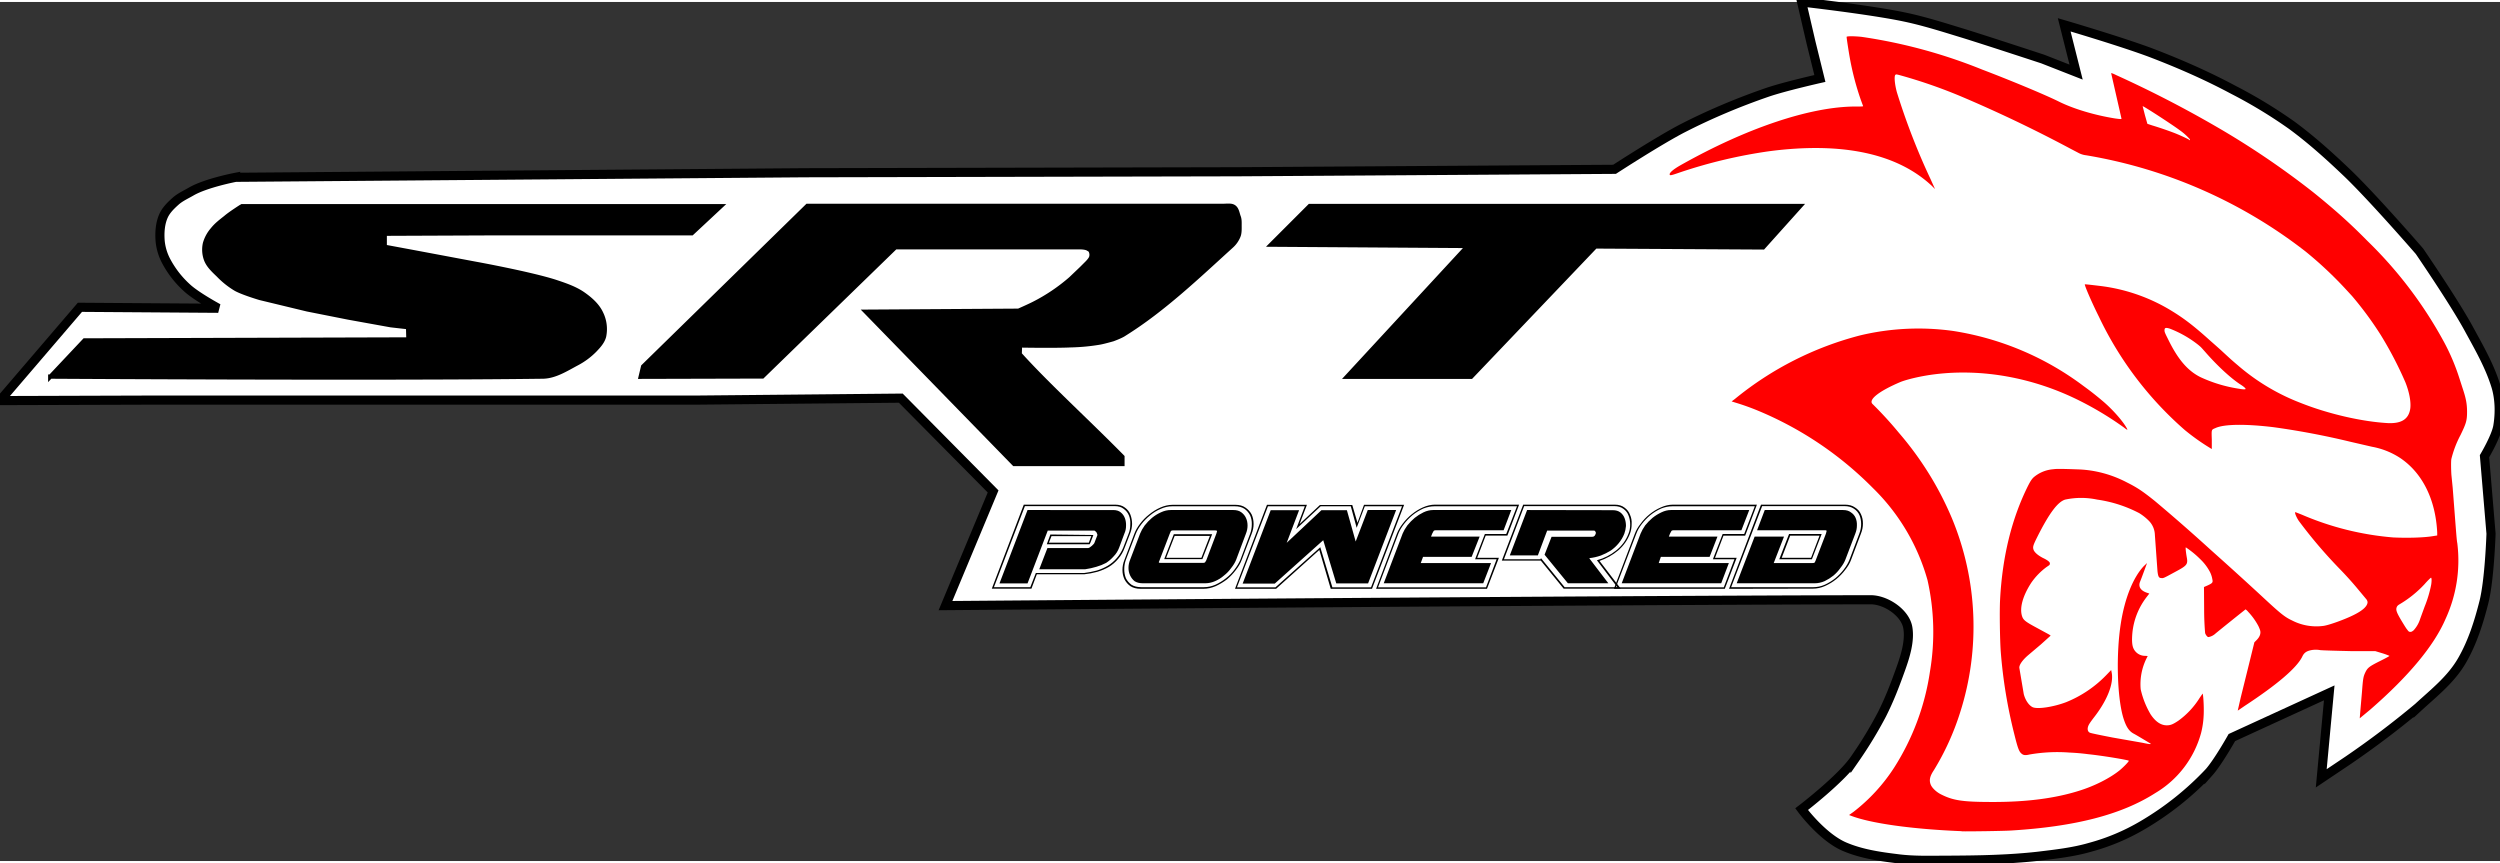
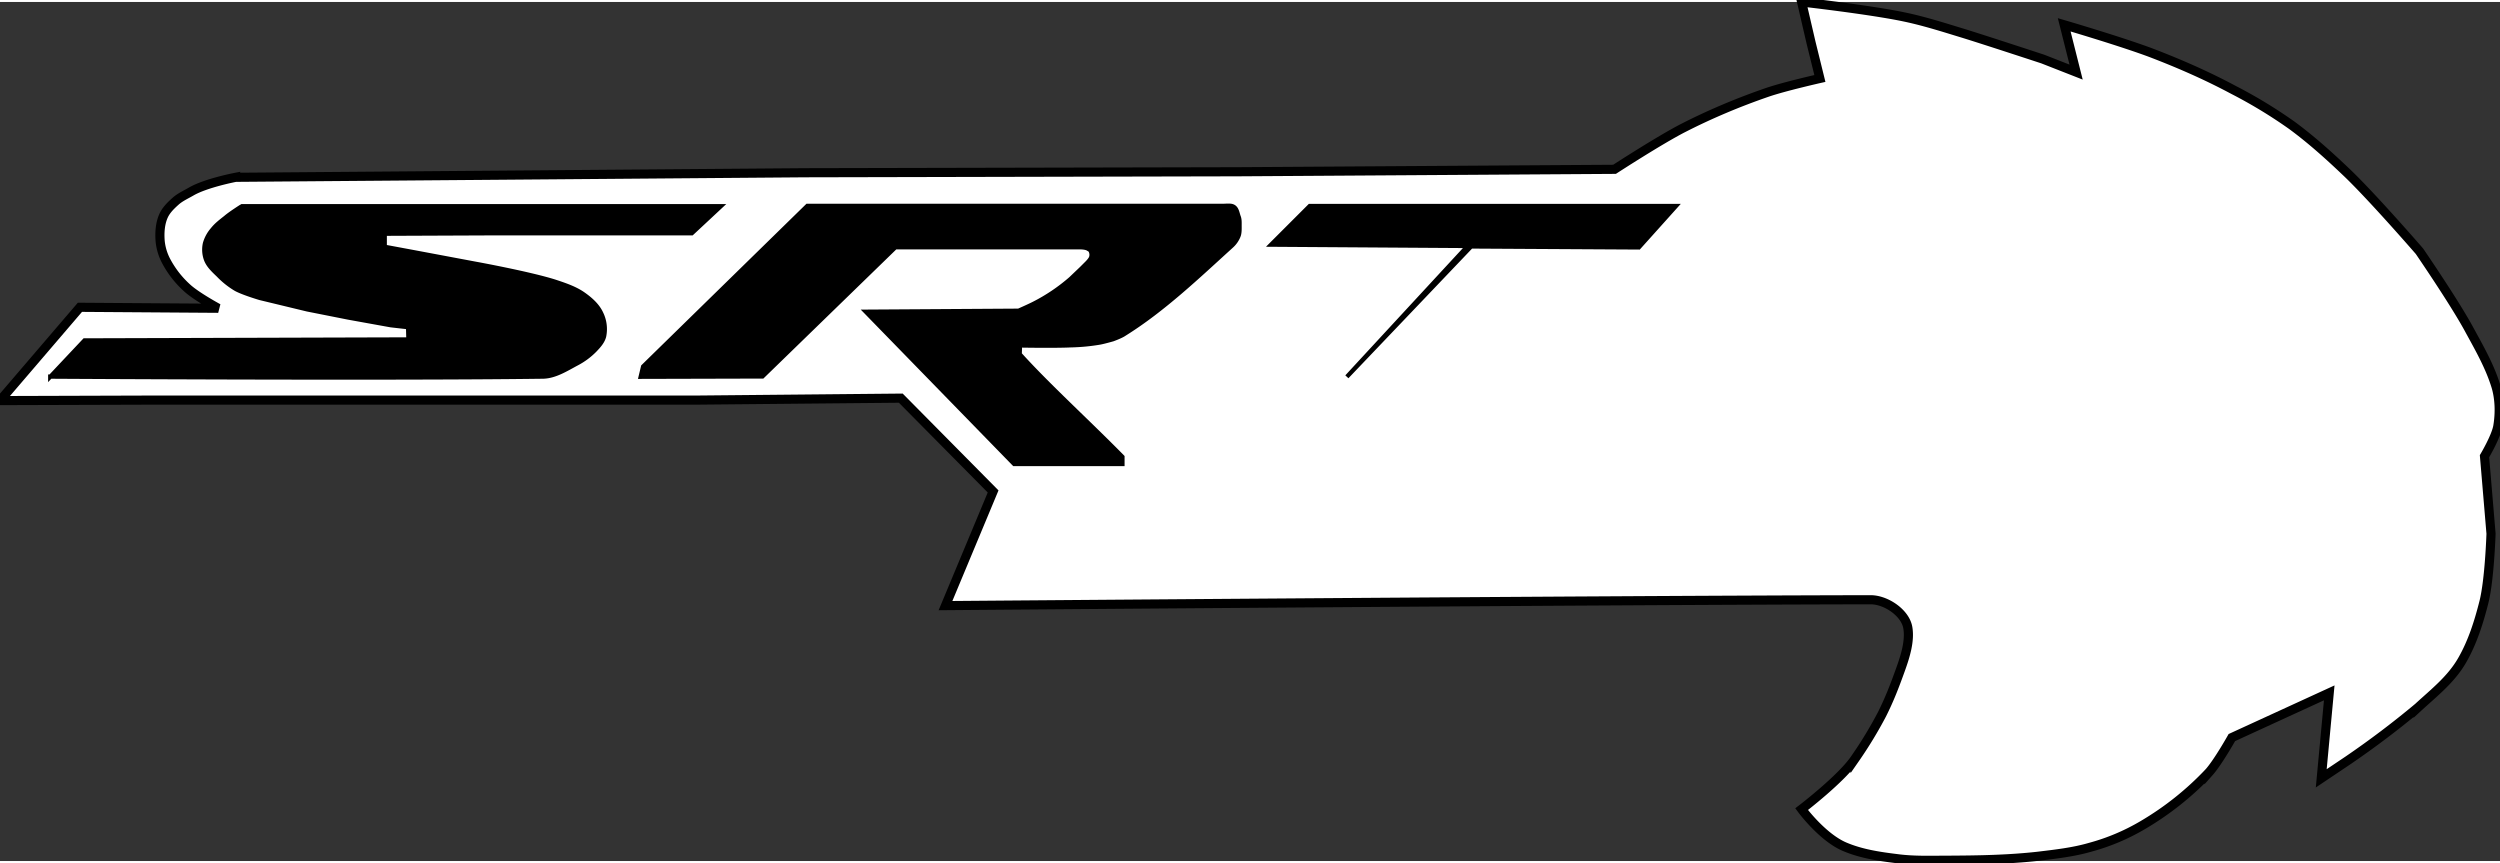
<svg xmlns="http://www.w3.org/2000/svg" height="863" viewBox="0.62 0.32 153.28 52.67" width="2500">
  <rect x="0.62" y="0.32" width="153.28" height="52.67" fill="#333333" stroke="none" />
  <path d="M15.07 11.07L50 10.79l26.48-.06 23.13-.15s2.74-1.78 4.2-2.53c1.66-.85 3.4-1.58 5.17-2.19 1.05-.36 3.22-.85 3.22-.85l-.54-2.19-.58-2.5s4.22.48 6.3.92c1.25.26 2.48.66 3.7 1.03 1.6.5 4.79 1.55 4.79 1.55l2.04.8-.73-2.9s3.68 1.08 5.47 1.77c1.66.64 3.3 1.36 4.87 2.2a29.5 29.5 0 0 1 3.6 2.18c1.2.88 2.32 1.89 3.4 2.92 1.57 1.5 4.44 4.81 4.44 4.81s2.09 3.05 2.99 4.69c.63 1.16 1.31 2.32 1.7 3.59.23.76.25 1.64.12 2.43-.1.65-.82 1.86-.82 1.86l.4 4.75s-.09 2.8-.43 4.17c-.31 1.23-.7 2.48-1.34 3.59-.67 1.17-1.7 1.97-2.7 2.89a55.37 55.37 0 0 1-4.3 3.25l-1.64 1.1.49-5.24-5.97 2.74s-.84 1.5-1.4 2.13a18.35 18.35 0 0 1-4.05 3.23 13 13 0 0 1-3.25 1.37c-1.03.3-2.13.42-3.2.55-1.8.2-3.6.23-5.35.24-1.14 0-2.22.05-3.32-.1-1.07-.13-2.17-.3-3.16-.72-1.38-.58-2.65-2.31-2.65-2.31s2.44-1.86 3.28-3.1a25.7 25.7 0 0 0 1.65-2.72c.46-.92.76-1.7 1.12-2.7.33-.91.6-1.82.46-2.62-.16-.9-1.33-1.7-2.28-1.7-16.72.03-56.72.36-56.72.36l2.92-7-5.66-5.72-12.54.12H9.9l-9.28.03 4.9-5.72 8.48.06s-1.35-.73-1.91-1.25a6 6 0 0 1-1.28-1.64 3.3 3.3 0 0 1-.37-1.22c-.04-.5-.01-1.05.19-1.52.15-.36.44-.65.73-.91.28-.26.64-.42.97-.61.9-.53 2.74-.88 2.74-.88z" fill="#fff" stroke="#000" stroke-width=".56" />
-   <path d="M120.89 51.16c-3.02-.12-5.61-.48-6.82-.96l-.08-.03.28-.2a10.9 10.9 0 0 0 2.48-2.7 14.98 14.98 0 0 0 2.2-5.9 14.5 14.5 0 0 0-.15-5.6 12.65 12.65 0 0 0-3.35-5.65 21.49 21.49 0 0 0-7.04-4.74 14.74 14.74 0 0 0-1.4-.5l-.22-.07.2-.15a20.03 20.03 0 0 1 7.69-3.9 15.41 15.41 0 0 1 5.69-.27 17.9 17.9 0 0 1 8 3.38 18.52 18.52 0 0 1 1.16.91c.6.5 1.28 1.27 1.5 1.7.05.1.03.1-.2-.08a19.96 19.96 0 0 0-2.68-1.62c-2.84-1.43-6-2-8.93-1.63-.8.1-1.65.3-2.08.47-1.34.57-2 1.1-1.7 1.36a23.07 23.07 0 0 1 1.6 1.75 19.73 19.73 0 0 1 3.25 5.23 17.31 17.31 0 0 1 .51 11.92 15.94 15.94 0 0 1-1.61 3.54c-.24.36-.3.6-.2.87.07.2.35.48.67.63.74.37 1.34.45 3.17.45 2.05 0 3.77-.22 5.24-.68.98-.3 1.93-.79 2.52-1.27.24-.2.58-.55.55-.58-.07-.05-1.54-.3-2.49-.4a12.85 12.85 0 0 0-1.15-.1 9.9 9.9 0 0 0-2.45.12c-.21.05-.34.05-.44-.02-.19-.13-.26-.3-.5-1.27a30.13 30.13 0 0 1-.82-5.02c-.05-.69-.08-2.48-.04-3.2.14-2.63.71-4.96 1.72-6.98.14-.27.21-.38.33-.5a2.1 2.1 0 0 1 1.2-.5c.21-.03.47-.03 1.58.01 1 .04 2.02.31 2.95.8.6.3.94.52 1.7 1.13a112.4 112.4 0 0 1 3.43 3l.67.6a226.79 226.79 0 0 1 2.45 2.23c1.13 1.05 1.4 1.28 1.87 1.5a3.25 3.25 0 0 0 1.95.33c.37-.06 1.3-.4 1.82-.66.57-.28.86-.55.86-.8a.37.37 0 0 0-.1-.2l-.6-.72a21.34 21.34 0 0 0-.96-1.06 29.32 29.32 0 0 1-2.56-3c-.17-.26-.27-.53-.2-.53l.38.15a17.85 17.85 0 0 0 5.6 1.4c.79.04 1.87.02 2.45-.08l.26-.04v-.18c-.1-2.04-.92-3.68-2.3-4.59a4.68 4.68 0 0 0-1.7-.67l-1.3-.3a47.72 47.72 0 0 0-4.74-.9c-1.66-.2-3.03-.2-3.57.06-.24.1-.23.07-.21.71v.57l-.1-.06a13.44 13.44 0 0 1-1.55-1.1 21.38 21.38 0 0 1-5.27-6.95c-.45-.9-.92-1.99-.86-1.99.1 0 .67.07 1.01.11a10.91 10.91 0 0 1 4.16 1.43c.84.5 1.46.97 2.45 1.86a112.84 112.84 0 0 1 .7.62c.54.5.68.63 1.06.95a13.02 13.02 0 0 0 3.84 2.3c1.68.67 3.75 1.15 5.35 1.24.85.04 1.29-.25 1.38-.9.05-.4-.06-1-.3-1.6a22.83 22.83 0 0 0-1.51-2.9 21.12 21.12 0 0 0-1.76-2.39l-.35-.38a23.69 23.69 0 0 0-2.5-2.35 29.92 29.92 0 0 0-13.45-5.9 1.3 1.3 0 0 1-.5-.16l-.44-.23a83.58 83.58 0 0 0-6.64-3.18 31 31 0 0 0-3.88-1.35c-.2-.05-.2-.05-.25 0-.07.1-.03.57.1 1.05a41.18 41.18 0 0 0 2.07 5.34l.27.6-.2-.2c-2.13-1.99-5.51-2.7-9.96-2.12a30.5 30.5 0 0 0-5.51 1.31c-.52.18-.6.2-.6.1s.23-.3.63-.53c4.06-2.3 8.03-3.63 10.8-3.62.35 0 .44 0 .43-.03l-.14-.38a16.97 16.97 0 0 1-.69-2.66c-.07-.4-.18-1.12-.18-1.2 0-.05.47-.05.93 0a32 32 0 0 1 7.37 2c1.58.6 3.79 1.51 4.7 1.96.9.45 2.2.84 3.45 1.04.36.05.42.05.4 0l-.12-.53-.16-.7-.35-1.54c0-.02.1.01.3.11a69.07 69.07 0 0 1 6 3.08 50.9 50.9 0 0 1 6.08 4.1 47.52 47.52 0 0 1 1.63 1.37 34.42 34.42 0 0 1 1.7 1.62 25.73 25.73 0 0 1 4.72 6.24 13 13 0 0 1 .9 2.12l.2.62c.22.65.29 1 .29 1.5 0 .54-.06.72-.4 1.42a6.37 6.37 0 0 0-.56 1.46c-.03.13-.02.68 0 .98l.08.8c.2 2.56.24 3.2.28 3.38a8.56 8.56 0 0 1-.72 4.66c-.7 1.63-2.25 3.5-4.62 5.56l-.64.53.04-.49.1-1.16c.06-.79.08-.9.2-1.16.14-.29.24-.37.9-.7.34-.17.59-.3.58-.32a4.17 4.17 0 0 0-.44-.16l-.43-.13h-1.5c-.87-.02-1.64-.04-1.87-.06a1.5 1.5 0 0 0-.6.01c-.26.06-.4.16-.51.4-.35.7-1.56 1.72-3.51 3l-.44.3.18-.79.52-2.1.32-1.3.13-.13c.16-.16.24-.32.24-.48 0-.1-.03-.18-.12-.38a4 4 0 0 0-.63-.88.72.72 0 0 0-.16-.15 188.52 188.52 0 0 0-1.83 1.47.86.86 0 0 1-.4.22c-.06.02-.1 0-.15-.06a.5.5 0 0 1-.1-.18 17.7 17.7 0 0 1-.06-1.46l-.01-1.36.23-.1c.3-.14.33-.18.28-.39a1.54 1.54 0 0 0-.18-.5 3 3 0 0 0-.54-.7 5.78 5.78 0 0 0-.9-.74c-.03 0 0 .28.05.58.09.46.03.53-.7.92-.7.38-.73.4-.85.38-.16 0-.2-.09-.24-.42l-.16-2.22a1.28 1.28 0 0 0-.34-.84 3.16 3.16 0 0 0-.62-.5 7.97 7.97 0 0 0-2.58-.83 4.7 4.7 0 0 0-1.96 0c-.46.14-.98.84-1.7 2.27-.28.56-.3.64-.23.83.07.15.26.32.57.48.3.14.45.27.42.35a.22.22 0 0 0-.01.06c0 .02-.1.08-.2.15a4.1 4.1 0 0 0-.93.96c-.52.8-.73 1.55-.56 2.06.07.21.2.32.73.61l.92.5.1.07-.6.54-.78.66c-.35.3-.56.6-.54.78l.27 1.6c.09.36.3.68.53.8.28.15 1.28 0 2.07-.3a7.13 7.13 0 0 0 2.49-1.69l.27-.28.03.15c.14.68-.28 1.74-1.12 2.8-.24.32-.31.43-.34.57s.01.27.12.32c.05.03.68.16 1.41.3l1.82.32c.46.1.57.1.48.04-.27-.16-.88-.53-1.02-.6-.3-.16-.48-.45-.65-1.02-.37-1.3-.43-3.87-.14-5.72.24-1.56.76-2.84 1.41-3.53l.2-.19s-.34.94-.43 1.15c-.12.3.04.54.42.67l.15.05-.17.22a4.28 4.28 0 0 0-.87 2.2c-.04.46-.02.76.07.95a.78.78 0 0 0 .72.45l.15.01-.07.14a3.56 3.56 0 0 0-.36 1.9 5.26 5.26 0 0 0 .61 1.54c.3.45.63.67.99.67.23 0 .38-.06.72-.29a4.96 4.96 0 0 0 1.3-1.4l.18-.26.02.1c.04.3.06.9.04 1.25a5.27 5.27 0 0 1-.16 1.08 6.17 6.17 0 0 1-2.8 3.67c-2.06 1.32-4.9 2.06-8.85 2.3-.45.03-2.62.06-3.03.05zm27.7-12.3a1.86 1.86 0 0 0 .42-.73l.27-.74a7.29 7.29 0 0 0 .4-1.34c.04-.24.03-.43-.01-.43-.02 0-.2.17-.4.4a6.8 6.8 0 0 1-1.53 1.23c-.1.06-.14.1-.17.17-.07.17-.01.33.28.82.14.23.3.5.36.56.09.13.12.14.2.14.06 0 .1-.02.2-.1zm-10.3-14.83c0-.04-.1-.13-.37-.3-.56-.38-1.35-1.1-2.1-1.96-.27-.3-.23-.27-.45-.45a6.7 6.7 0 0 0-1.71-.97c-.26-.08-.33-.06-.33.11 0 .1.05.2.22.54.6 1.23 1.2 1.93 1.98 2.32a8.66 8.66 0 0 0 2.28.7c.35.06.5.07.5.01zm-3.41-15.3a3.6 3.6 0 0 0-.62-.55c-.5-.37-2.24-1.5-2.27-1.47l.14.55.15.53.3.1c.5.15 1.04.34 1.4.48.4.16.83.37.86.4.03.06.07 0 .04-.04z" fill="red" />
-   <path d="M3.7 23.3l2.1-2.23 19.86-.06-.02-.75-1.06-.12-2.6-.47-2.52-.5-2.9-.7s-1.02-.3-1.48-.55a5.12 5.12 0 0 1-1.07-.85c-.3-.29-.62-.58-.76-.96a1.76 1.76 0 0 1-.06-1 2.24 2.24 0 0 1 .46-.84c.23-.29.51-.5.8-.73.3-.26 1-.7 1-.7h-.05 29.42l-1.78 1.66H31.21l-7 .03v.8l1.83.34 3.73.7s3.3.6 4.88 1.1c.6.2 1.2.4 1.7.74.45.31.9.7 1.13 1.2a2.2 2.2 0 0 1 .18 1.4c-.08.34-.34.62-.58.87a4.42 4.42 0 0 1-1.08.8c-.66.35-1.35.8-2.1.81-9.7.13-30.2 0-30.2 0zm36.2 0l.15-.63 10.07-9.85h25.54s.3-.02.44 0c.36.06.37.42.47.68.06.16.05.35.05.52 0 .2.01.42-.05.61a1.64 1.64 0 0 1-.44.65c-2.03 1.84-4.17 3.9-6.58 5.4-.2.14-.7.32-.7.32s-.52.15-.79.2a12.2 12.2 0 0 1-1.78.17c-1.04.05-3.12.01-3.12.01l-.02.53c1.71 1.9 4.22 4.18 6.3 6.3v.44H62.8l-9.1-9.34 9.37-.06s.64-.28.95-.44a11.08 11.08 0 0 0 2.25-1.52l.67-.64.3-.3s.23-.22.28-.37a.53.53 0 0 0 0-.32c-.04-.12-.07-.14-.18-.2-.17-.12-.62-.1-.62-.1h-11.2l-8.15 7.92zm43.3 0h7.62l7.62-7.99 10.28.06 2.28-2.54H80.92l-2.37 2.37 12.06.08z" stroke="#000" stroke-width=".26" />
+   <path d="M3.7 23.3l2.1-2.23 19.86-.06-.02-.75-1.06-.12-2.6-.47-2.52-.5-2.9-.7s-1.02-.3-1.48-.55a5.12 5.12 0 0 1-1.07-.85c-.3-.29-.62-.58-.76-.96a1.76 1.76 0 0 1-.06-1 2.24 2.24 0 0 1 .46-.84c.23-.29.51-.5.8-.73.3-.26 1-.7 1-.7h-.05 29.42l-1.78 1.66H31.21l-7 .03v.8l1.83.34 3.73.7s3.3.6 4.88 1.1c.6.2 1.2.4 1.7.74.45.31.9.7 1.13 1.2a2.2 2.2 0 0 1 .18 1.4c-.08.34-.34.62-.58.87a4.42 4.42 0 0 1-1.08.8c-.66.35-1.35.8-2.1.81-9.7.13-30.2 0-30.2 0zm36.2 0l.15-.63 10.07-9.85h25.54s.3-.02.44 0c.36.06.37.42.47.68.06.16.05.35.05.52 0 .2.01.42-.05.61a1.64 1.64 0 0 1-.44.65c-2.03 1.84-4.17 3.9-6.58 5.4-.2.14-.7.32-.7.32s-.52.15-.79.2a12.2 12.2 0 0 1-1.78.17c-1.04.05-3.12.01-3.12.01l-.02.53c1.71 1.9 4.22 4.18 6.3 6.3v.44H62.8l-9.1-9.34 9.37-.06s.64-.28.95-.44a11.08 11.08 0 0 0 2.25-1.52l.67-.64.3-.3s.23-.22.28-.37a.53.53 0 0 0 0-.32c-.04-.12-.07-.14-.18-.2-.17-.12-.62-.1-.62-.1h-11.2l-8.15 7.92zm43.3 0l7.62-7.99 10.28.06 2.28-2.54H80.92l-2.37 2.37 12.06.08z" stroke="#000" stroke-width=".26" />
  <g stroke-width=".27">
-     <path d="M63.62 31.47l-1.72 4.5h1.72l1.24-3.24h2.85q.03 0 .07.04l.07.07.04.1q.02.05.01.08l-.17.44q0 .03-.06.1l-.1.1-.13.1q-.07.04-.1.04h-2.5l-.5 1.3h2.82q.35-.05.68-.15.32-.09.6-.24.26-.17.46-.4.22-.22.34-.54l.32-.86q.1-.22.1-.47.01-.26-.07-.47-.08-.22-.26-.36-.17-.14-.46-.14zm1.4 1.5l-.22.6h2.63l.02-.05.03-.06.17-.44V33h-.04zm3.94-1.74q.35 0 .56.17.22.16.32.41.1.25.08.55 0 .3-.1.55l-.33.86q-.15.37-.4.65-.23.27-.54.46-.3.18-.68.3-.37.1-.77.15h-2.97l-.34.87h-2.23l1.9-4.97zm-5.57-.09l-1.96 5.15h2.43l.33-.88h2.9q.4-.04.8-.15.4-.12.71-.3.33-.2.58-.5.26-.3.4-.69l.33-.86q.11-.27.12-.58 0-.3-.1-.57-.1-.27-.34-.44-.23-.18-.6-.18zm4.04 2.33h-2.5l.16-.4h2.44l-.15.4zm2.48 1.05q-.1.24-.1.5 0 .25.1.46.1.21.27.35.2.13.5.13h3.84q.3 0 .6-.13t.54-.34q.26-.2.45-.47.2-.25.3-.5l.6-1.6q.1-.25.1-.5 0-.26-.1-.47-.09-.2-.28-.34-.19-.14-.49-.14H72.4q-.3 0-.6.14-.29.13-.55.34-.25.21-.45.47-.18.25-.28.5zm5.23-1.8q.1 0 .1.05l-.04.14-.62 1.64-.07.12q-.03.04-.12.04h-2.6q-.12 0-.12-.03 0-.04.03-.09l.64-1.67.06-.14q.03-.06.12-.06zM72 34.48h2.34l.6-1.53h-2.35zm-1.74-1.56q.11-.28.34-.58.23-.3.53-.54.3-.25.65-.4.35-.16.71-.16h3.84q.36 0 .6.16.22.16.34.4.11.25.1.55 0 .3-.1.57l-.6 1.6q-.13.3-.36.6-.22.3-.52.53-.3.24-.65.4-.35.15-.7.15h-3.85q-.36 0-.6-.15-.22-.16-.34-.4-.1-.25-.1-.55 0-.3.1-.58zm-.7 1.61q-.12.3-.12.61t.12.57q.13.26.37.43.25.16.63.16h3.84q.37 0 .75-.16.37-.17.7-.42.31-.26.54-.57.25-.32.36-.62l.61-1.6q.12-.3.12-.6 0-.33-.12-.59-.13-.25-.38-.42-.24-.17-.62-.17h-3.84q-.38 0-.76.17-.36.16-.68.42-.32.25-.56.57-.24.31-.35.61zm3.08-1.47h2.16l-.52 1.34h-2.16zm10.56-1.58h-1.56l-2.13 2 .76-2h-1.74l-1.72 4.5h1.97l2.97-2.66.8 2.65h1.95l1.72-4.5h-1.74l-.74 1.93zm.6 1.08l.5-1.32h2.28l-1.9 4.97h-2.37l-.74-2.46-2.75 2.46h-2.36l1.9-4.97h2.26l-.53 1.4 1.5-1.4h1.85zm-.27-1.4h-1.98l-1.25 1.17.45-1.18H78.3l-1.96 5.15h2.52l2.65-2.38.7 2.38h2.53l1.97-5.15h-2.46l-.4 1.1zm8.18 1.88l-.52 1.36h1.33l-.73 1.9h-6.8l1.28-3.39q.12-.3.35-.6.25-.33.56-.58.32-.26.68-.42.38-.17.75-.17h5.15l-.72 1.9zm1.26-.1l.66-1.7h-5.05q-.35 0-.7.14-.35.16-.65.4-.3.25-.53.55-.23.3-.34.58l-1.25 3.3h6.62l.65-1.72h-1.32l.6-1.55zm-2.12 1.4h-2.98l-.14.38h4.31l-.48 1.24h-6.1l1.16-3.05q.1-.24.29-.5.2-.25.45-.46.25-.2.54-.34.3-.14.6-.14h4.78l-.47 1.24h-4.17q-.1 0-.13.06l-.08.15-.07.18h2.98zm3.4-2.87l-1.06 2.78h1.72l.57-1.52h2.86q.07 0 .1.07.04.05.02.11-.02.07-.07.14-.05.06-.14.06h-2.5l-.43 1.1 1.43 1.75h2.48l-1.16-1.52v-.02q.36-.04.7-.16.33-.13.6-.3.29-.2.5-.46.22-.27.34-.58.08-.22.1-.47 0-.26-.08-.47-.08-.22-.26-.36-.18-.14-.47-.14zm5.34-.24q.35 0 .57.17.22.16.31.41.1.25.1.55 0 .3-.1.55-.23.62-.76 1.04-.52.42-1.18.6l1.25 1.65h-3.23l-1.45-1.78-.03.07h-2.24l1.24-3.26zm-5.58-.09l-1.31 3.43h2.39l1.4 1.72h3.5l-1.3-1.7q.64-.22 1.14-.64.5-.43.73-1.04.1-.27.1-.58.02-.3-.1-.57-.1-.27-.34-.44-.23-.18-.6-.18z" />
-     <path d="M106.29 33.04l-.52 1.36h1.33l-.73 1.9h-6.8l1.29-3.39q.11-.3.35-.6.24-.33.55-.58.32-.26.69-.42.37-.17.75-.17h5.14l-.72 1.9zm1.27-.1l.65-1.7h-5.05q-.35 0-.7.14-.35.16-.65.4-.3.25-.53.55-.23.3-.33.58l-1.26 3.3h6.62l.65-1.72h-1.32l.6-1.55zm-2.12 1.4h-2.99l-.13.38h4.3l-.47 1.24h-6.1l1.16-3.05q.1-.24.28-.5.2-.25.45-.46.25-.2.55-.34.29-.14.58-.14h4.8l-.48 1.24h-4.17q-.1 0-.13.06l-.08.15-.07.18h2.98zm4.42.06h1.8l.52-1.36h-1.8zm-3.23 1.9l1.96-5.16h5.15q.37 0 .61.17.26.16.37.42.12.25.12.57 0 .31-.12.61l-.61 1.62q-.11.3-.36.61-.23.31-.55.57-.31.25-.69.42-.36.16-.74.16zm5.17-.1q.36 0 .7-.15.35-.16.65-.4.3-.25.52-.54.23-.3.34-.58l.61-1.62q.11-.28.11-.58 0-.3-.1-.54-.11-.25-.34-.4-.23-.16-.59-.16h-5.04l-1.9 4.97zm-1.49-3.26h2l-.6 1.55h-2zm-3.21 3.02l1.1-2.86h1.8l-.63 1.62h2.38q.11 0 .13-.03l.05-.1.64-1.67.04-.15q.02-.06-.09-.06h-4.17l.47-1.24h4.8q.3 0 .48.14.2.13.29.34.09.21.08.47 0 .25-.1.5l-.61 1.6q-.1.25-.3.5-.18.26-.43.47-.25.2-.54.34-.3.13-.6.13z" />
-   </g>
+     </g>
</svg>